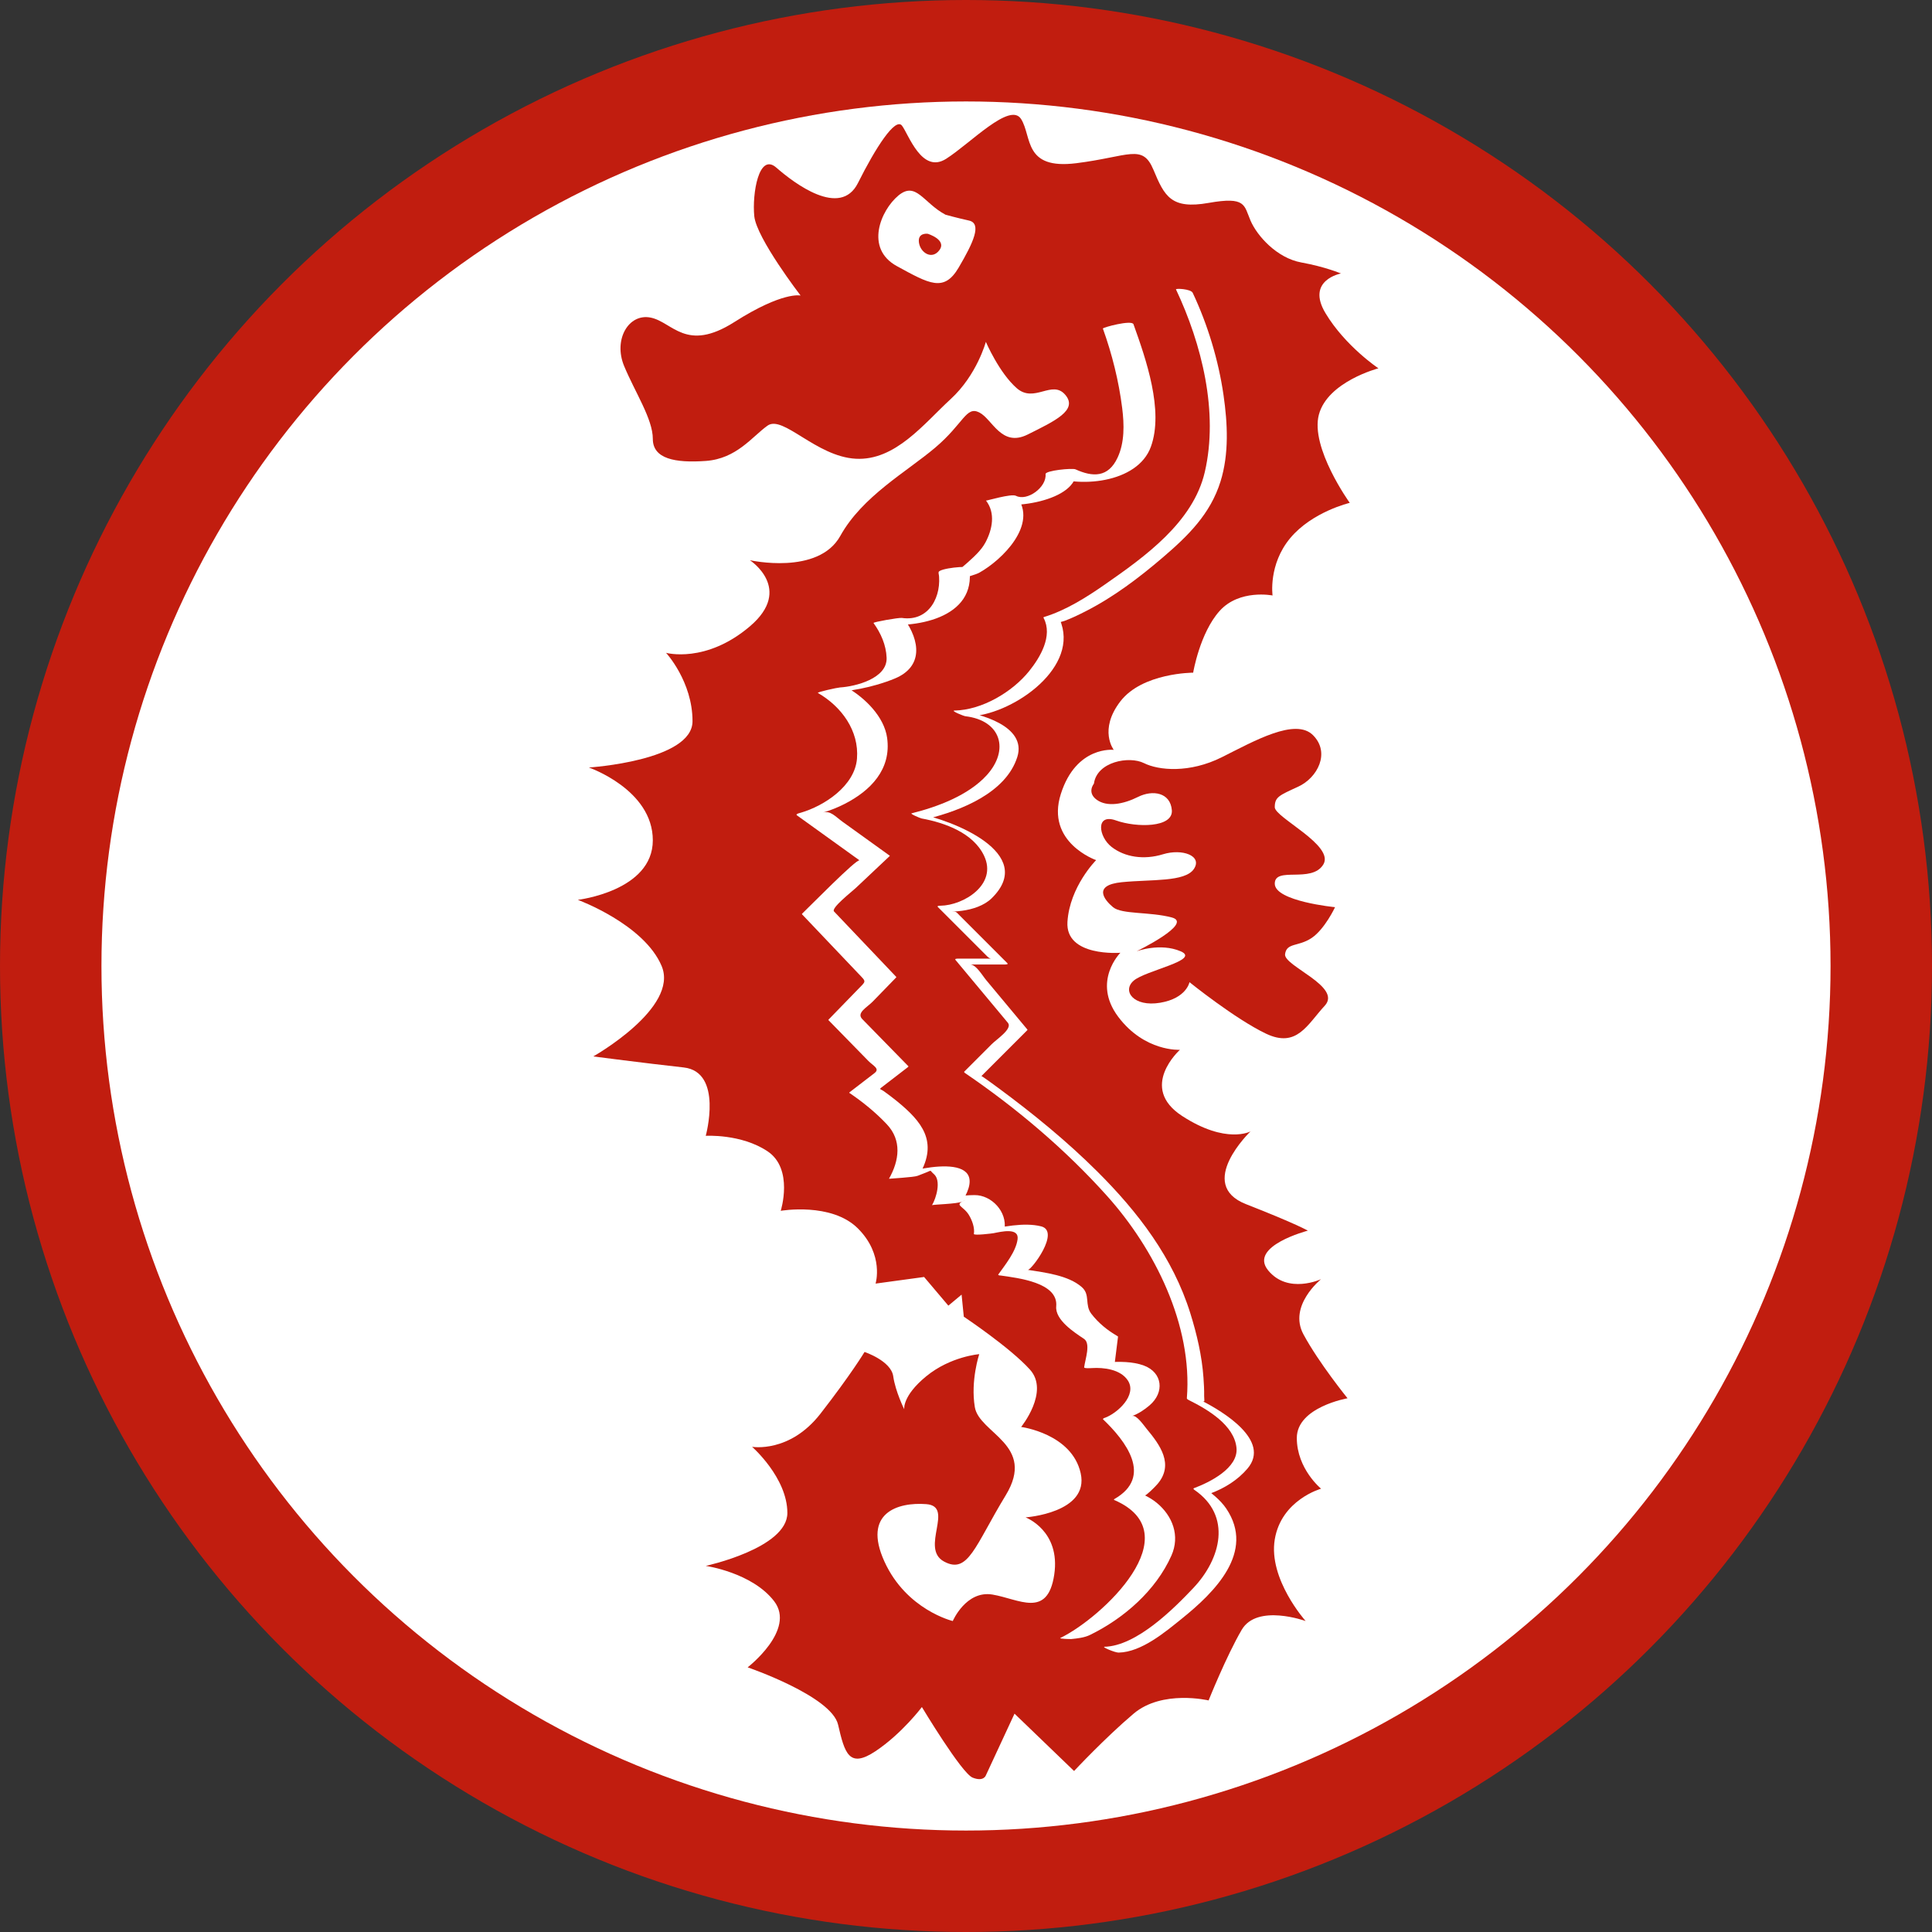
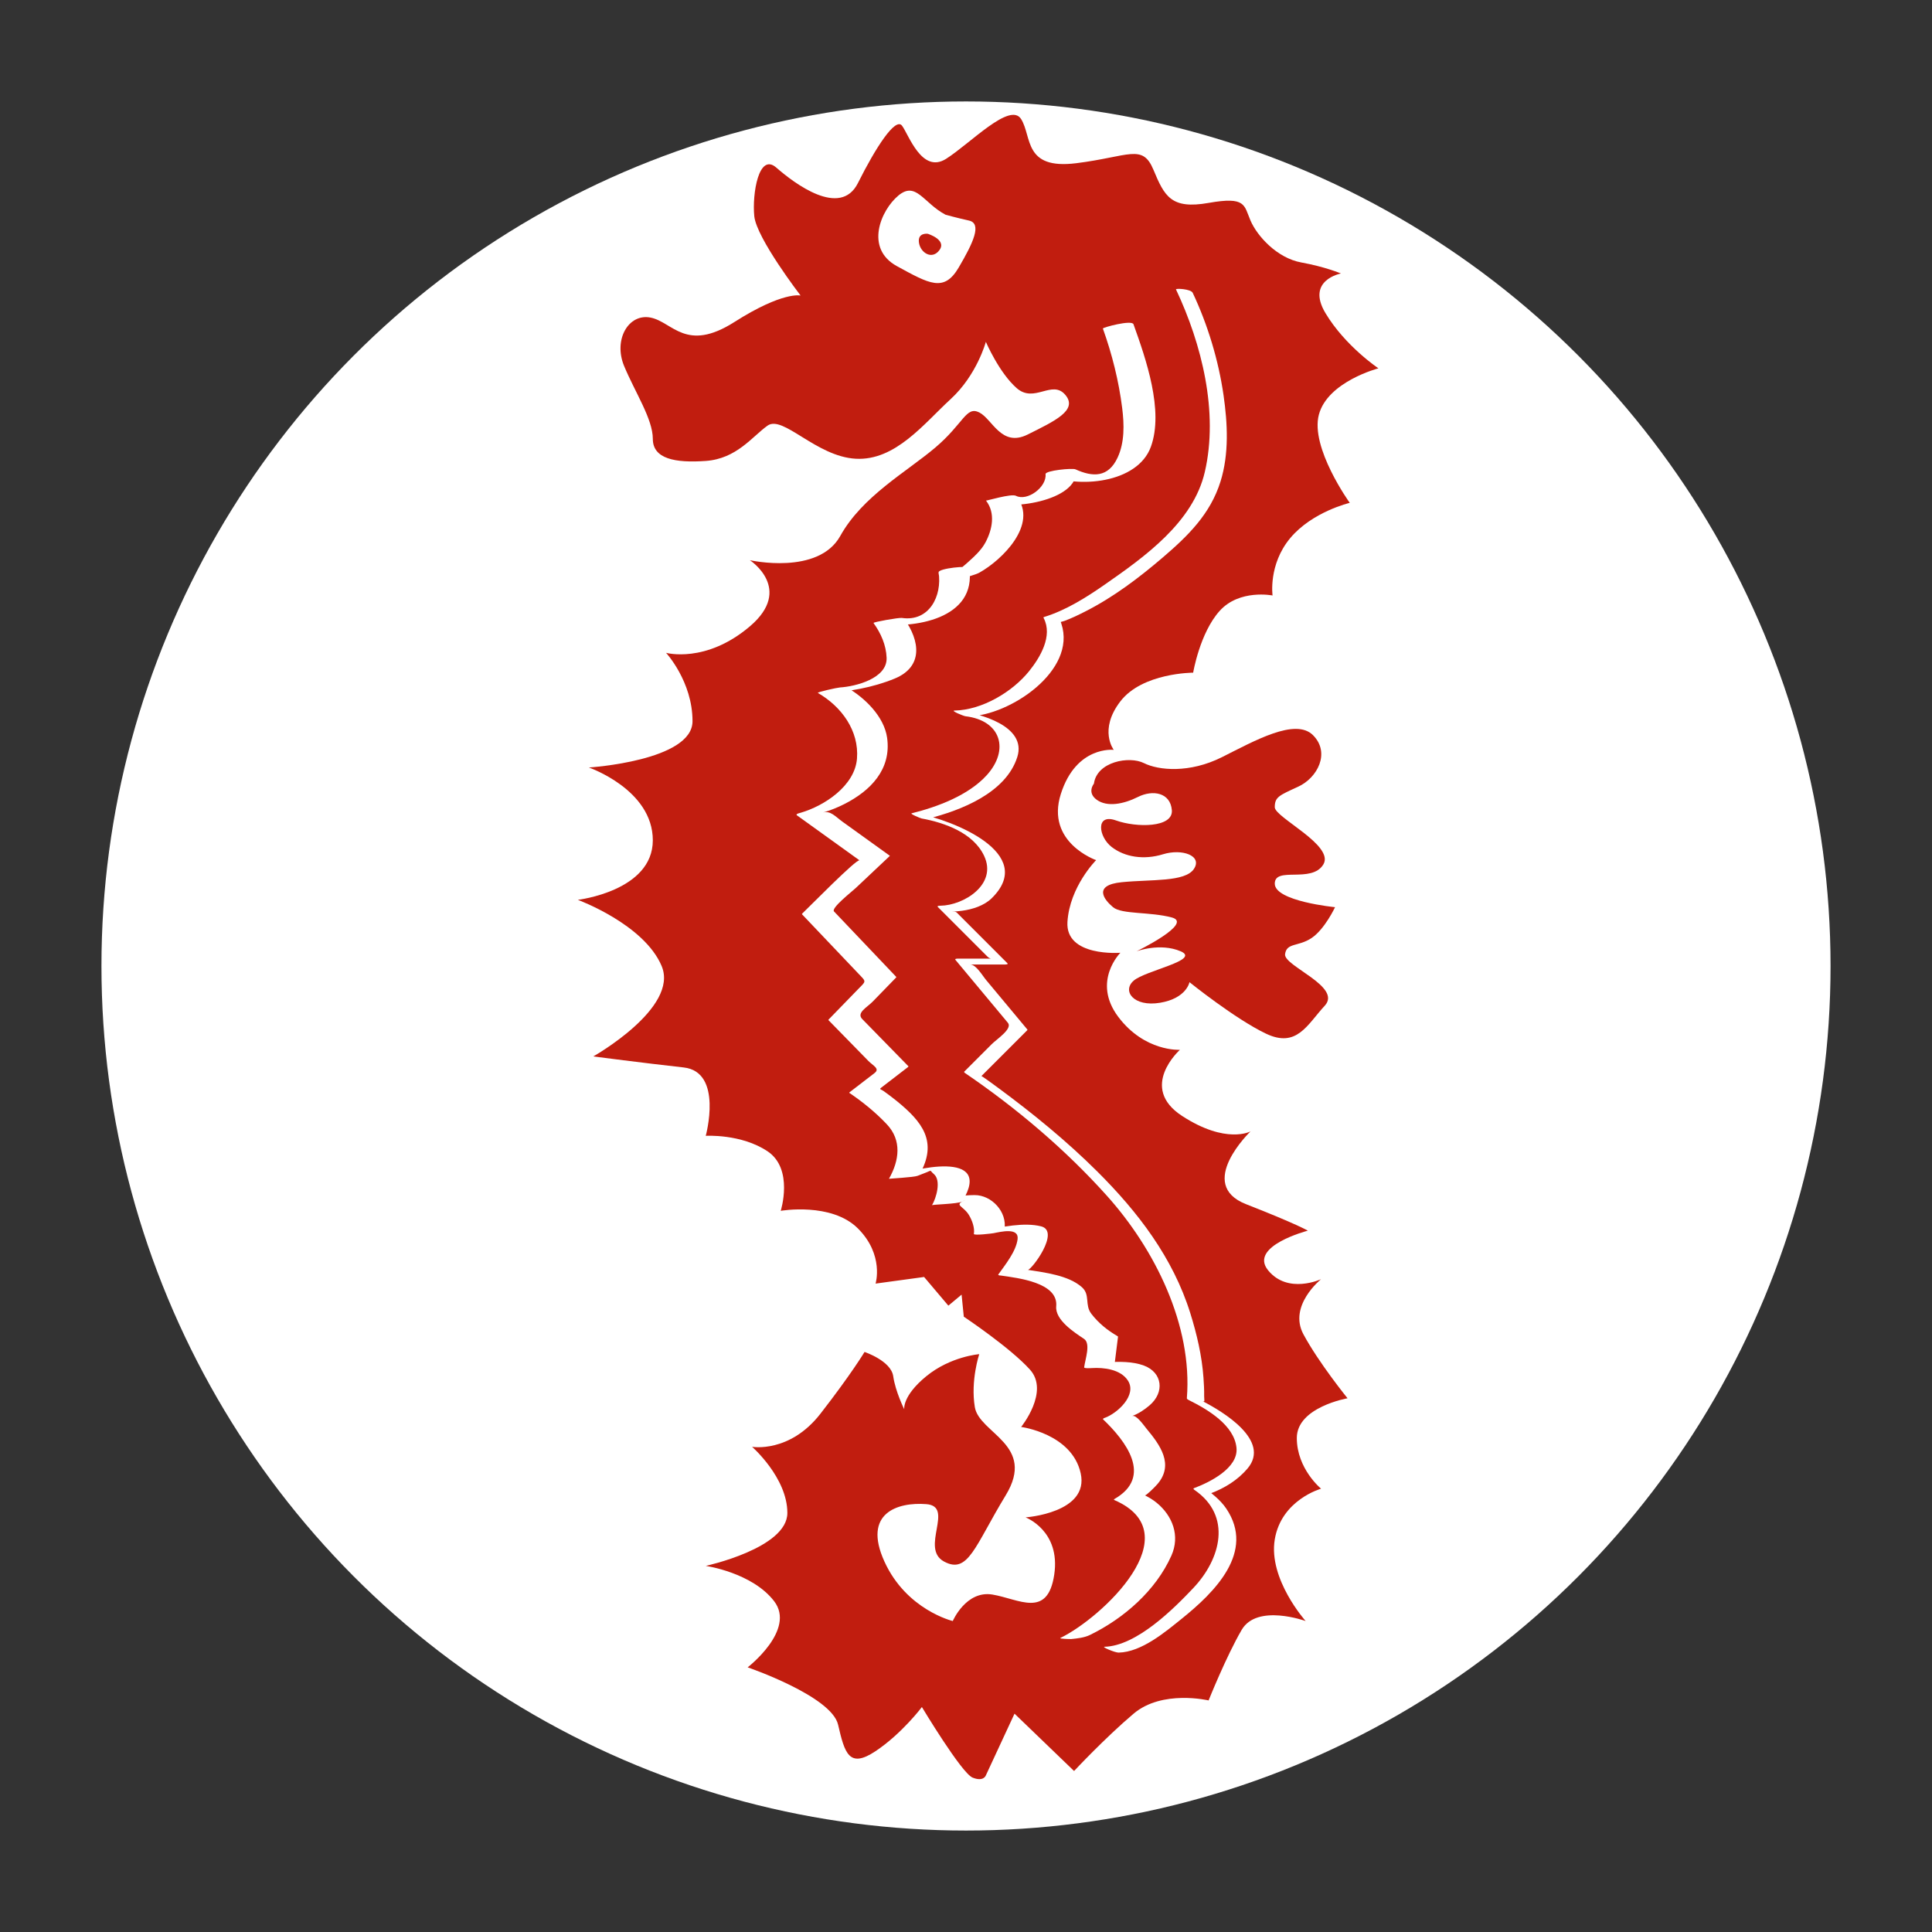
<svg xmlns="http://www.w3.org/2000/svg" id="Layer_2" x="0px" y="0px" width="438px" height="438px" viewBox="0 0 438 438" xml:space="preserve">
  <rect x="0" y="0" width="438" height="438" fill="#333333" stroke="none" />
  <g>
-     <circle fill="#C11D0F" cx="219" cy="219" r="219" />
    <circle fill="#FFFFFF" cx="219" cy="219" r="196" />
    <path fill="#C11D0F" d="M181.5,67c0,0-10-13-10.5-18s1-14.5,5-11s14.5,11.5,18.5,3.5s8.5-15,10-13s4.5,11,10,7.5s14.5-13,17-9  S232,38.5,244,37s15-4.5,17.5,1.5s4,9,12.5,7.5s8,0.5,9.5,4s6,8.5,11.5,9.5s9,2.5,9,2.5s-8,1.5-3.5,9s12,12.5,12,12.5  S301,86.5,299,94s7,20,7,20s-8.5,2-13.5,8s-4,13-4,13s-7.5-1.5-12,3.5s-6,14-6,14s-11.5,0-16.5,6.5s-1.5,11-1.5,11s-8.5-1-12,10  s8,15,8,15s-6,6-6.5,14s12,7,12,7s-6.5,6.5-0.5,14.5s14,7.5,14,7.5s-9.5,8.5,0.5,15s15.5,3.5,15.5,3.5s-12.5,12-1,16.5s14,6,14,6  s-13.5,3.5-9,9s12,2,12,2s-7.5,6-4,12.5s10,14.5,10,14.5s-11.5,2-11.5,9s5.5,11.5,5.5,11.5s-9,2.5-10.5,11.5s7,18.5,7,18.5  s-11-4-14.5,2s-7.5,16-7.5,16s-10.5-2.5-17,3s-13.5,13-13.5,13l-13.5-13l-6.5,14c0,0-0.5,1.5-3,0.5S209,387,209,387s-4.5,6-10.5,10  s-7,0.5-8.5-6s-20.5-13-20.5-13s11-8.5,6-15s-15.5-8-15.5-8s18.5-4,18.5-12s-8-15-8-15s8.5,1.5,15.5-7.5s10-14,10-14s6,2,6.5,5.5  s2.5,7.5,2.5,7.5s-0.5-3,5-7.5s12-5,12-5s-2,6-1,12s14,8.5,7,20s-8.5,18-14,15s2.5-12.5-4-13s-14.5,2-9.5,13s15.5,13.5,15.5,13.5  s3-7,9-6s12.5,5.5,14-4.5s-6.5-13-6.5-13s14.5-1,12.5-10s-13.5-10.5-13.5-10.5s6.5-8,2-13s-15-12-15-12l-0.5-5l-3,2.5l-5.5-6.5  l-11,1.5c0,0,2-6.5-4-12.5s-17.5-4-17.5-4s3-9.5-3-13.5s-14-3.5-14-3.5s4-14.5-5-15.5s-20.5-2.5-20.5-2.5s19.5-11,15.5-20.5  s-19-15-19-15s17-2,17-13.5S133.5,174,133.5,174s23.5-1.5,23.5-10.5s-6-15.5-6-15.5s9,2.5,19-6s0-15,0-15s15.5,3.5,20.5-5.5  s15-14.5,21.5-20s7-9.5,10-8s5,8,11,5s11.5-5.5,8.5-9s-7,2-11-1.5s-7-10.5-7-10.5s-2,7.5-8,13S203,104.5,194,104s-16.5-10-20-7.5  s-7,7.5-14,8s-12-0.5-12-5S144,89,141.5,83s1-12,6-11s8,8,19,1S181.5,67,181.5,67z" />
    <path fill="#C11D0F" d="M248,177.667c0.667-5,8.001-6.334,11.334-4.667s10.332,2.334,17.666-1.333s16.667-9,20.667-5  s1.001,9.667-3.333,11.667S289,180.667,289,183s13.666,8.667,11,13s-11,0.333-11,4.333s13.667,5.333,13.667,5.333s-2.333,5-5.333,7  s-5.666,1-6,3.667s13,7.333,9,11.667S294,237.668,287,234.334s-17.333-11.667-17.333-11.667S269,226.334,263,227.334  s-8.667-2.666-6-5s15.334-4.667,10.667-6.667s-10,0-10,0s13-6.334,8-7.667s-11.333-0.666-13.333-2.333s-4.666-5,2-5.667  s14.333,0,16.333-3s-2.667-4.666-7-3.333S255,194.333,252,192s-3.667-7.667,1-6s13,1.667,12.667-2.333s-4.334-4.667-7.667-3  s-7,2.333-9.333,0.667S248,177.667,248,177.667z" />
    <path fill="#FFFFFF" d="M214.333,48.667c-5-2.667-6.667-7.667-10.667-4.333s-7.666,12-0.333,16s10.666,6,14,0.333  s5.335-10,2.334-10.667C216.667,49.333,214.333,48.667,214.333,48.667z" />
    <path fill="#C11D0F" d="M210.333,53c0,0-2.333-0.333-2,2s3,4,4.667,1.667S210.333,53,210.333,53z" />
    <g>
      <g>
        <path fill="none" d="M253.5,74c0,0,8.5,23.5,2.5,30.5s-15.5,2.5-15.5,2.5s0.5,3-4.75,5.5S227,113,227,113s4.75,5.75-3.25,13.25    s-7.5,3-7.5,3s1.25,7-3.75,9.75s-11,1.75-11,1.75s5.75,7.75,1.25,11.5s-14,4.25-14,4.25s10.25,5.75,9,15S184,184.25,184,184.25    l14.25,10.25l-13,12.25l14.5,15.25l-8.5,8.75l11.25,11.5l-6.5,5c0,0,10.75,7.25,11,11.5s-2,8-2,8s9.25-4,10.5-0.5    s-0.75,6.5-0.75,6.5s5-3,7.5,0.75s2,5.75,2,5.75s10-2,10,0.5s-4.5,8.75-4.5,8.75s14.25,2,13.25,6.25s7,8.75,7,8.75l-0.75,6    c0,0,10.25-0.75,10.25,4.5s-6,7.25-6,7.25s8.25,7.75,7.25,12S256,339.5,256,339.5s10.75,4.5,5.5,15S243.75,371,243.75,371" />
        <path fill="#FFFFFF" d="M250.034,74.487c2.085,5.817,3.613,11.914,4.377,18.044c0.463,3.713,0.565,7.761-1.047,11.219    c-2.119,4.547-5.628,4.431-9.54,2.655c-0.741-0.337-6.872,0.271-6.79,1.082c0.299,2.953-4.149,6.229-6.71,4.918    c-1.07-0.548-6.723,1.168-6.79,1.082c2.203,2.835,1.434,6.548-0.109,9.465c-1.013,1.913-2.784,3.416-4.36,4.845    c-0.693,0.614-1.415,1.193-2.165,1.738c-2.069,1.167-0.975,1.297,3.281,0.391c-0.433-0.091-0.491-0.825-0.465-1.163    c-2.311,0.325-4.621,0.649-6.932,0.975c0.84,5.333-2.096,11.264-8.325,10.354c-0.703-0.103-6.575,0.938-6.425,1.146    c1.671,2.319,2.852,4.994,2.967,7.869c0.19,4.749-7.146,6.535-10.559,6.742c-0.643,0.039-5.319,1.072-5.017,1.247    c5.346,3.084,9.36,8.561,8.859,14.893c-0.487,6.149-7.367,10.704-12.782,12.274c-0.146,0.042-1.258,0.273-0.827,0.583    c4.731,3.403,9.462,6.806,14.193,10.209c-0.63-0.454-11.485,10.635-12.978,12.041c-0.035,0.047-0.071,0.095-0.106,0.143    c4.241,4.46,8.481,8.92,12.722,13.38c1.981,2.083,1.938,1.672-0.123,3.794c-2.164,2.228-4.328,4.456-6.493,6.684    c-0.035,0.048-0.071,0.095-0.106,0.143c3.033,3.1,6.065,6.2,9.098,9.3c1.034,1.057,2.678,1.734,1.38,2.733    c-1.874,1.441-3.748,2.883-5.622,4.324c-0.153,0.106-0.142,0.189,0.035,0.25c3.016,2.054,5.868,4.379,8.373,7.034    c3.421,3.626,2.857,8.182,0.486,12.358c0.017-0.029,5.712-0.341,6.492-0.671c0.483-0.204,0.974-0.387,1.465-0.57    c2.048-0.761,1.065-0.809,2.219,0.17c1.725,1.462,0.538,5.485-0.426,7.071c0.112-0.185,5.837-0.275,6.825-0.832    c0.26-0.151,0.531-0.28,0.814-0.385c-2.909,1.267-0.581,1.23,0.758,3.466c0.693,1.156,1.335,2.863,1.103,4.251    c-0.072,0.43,4.189-0.112,4.451-0.163c1.711-0.333,5.804-1.344,5.46,1.36c-0.354,2.795-2.817,5.812-4.411,8.053    c0.134,0.137,0.303,0.193,0.507,0.171c4.044,0.586,13.149,1.597,12.66,6.992c-0.28,3.093,4.084,5.903,6.289,7.371    c1.599,1.064,0.273,4.625,0.044,6.466c-0.037,0.295,1.713,0.169,1.773,0.165c2.644-0.168,6.461,0.271,8.125,2.798    c2.199,3.339-2.425,7.483-5.209,8.483c-0.201,0.034-0.349,0.136-0.439,0.304c5.143,4.897,11.468,13.033,2.606,18.107    c-0.153,0.106-0.142,0.189,0.035,0.25c17.442,7.611-2.747,26.589-12.285,31.25c-0.392,0.191,2.266,0.263,2.502,0.238    c1.393-0.143,2.943-0.305,4.217-0.928c7.703-3.765,14.928-10.08,18.453-17.978c2.006-4.495,0.278-9.005-3.32-11.969    c-0.819-0.674-1.742-1.231-2.691-1.701c0.25,0.124,2.288-1.891,2.883-2.593c3.759-4.438,0.567-8.82-2.493-12.495    c-0.617-0.741-2.306-3.251-3.296-2.896c1.472-0.528,2.776-1.401,3.958-2.409c3.486-2.973,2.92-7.433-1.223-9.01    c-2.572-0.979-5.726-0.93-8.438-0.758c0.591,0.056,1.183,0.11,1.773,0.165c0.25-2,0.5-4,0.75-6    c-0.047-0.036-0.094-0.071-0.142-0.107c-2.275-1.314-4.302-2.967-5.908-5.049c-1.575-2.043-0.191-4.316-2.157-6.049    c-3.052-2.69-8.366-3.302-12.245-3.92c0.77,0.123,7.479-8.756,2.998-9.865c-3.904-0.967-8.882,0.151-12.747,0.903    c1.484-0.055,2.968-0.108,4.451-0.163c0.679-4.046-2.933-7.842-6.782-7.823c-3.156,0.015-6.758,0.587-9.543,2.155    c2.275-0.277,4.551-0.555,6.826-0.832c7.116-11.715-11.438-7.361-16.242-5.329c2.164-0.224,4.328-0.447,6.492-0.671    c4.232-7.454,0.592-11.963-5.2-16.676c-0.916-0.745-1.868-1.448-2.822-2.144c-0.71-0.519-1.208-0.442-0.67-0.856    c2.029-1.561,4.057-3.121,6.086-4.682c0.035-0.048,0.071-0.095,0.106-0.143c-3.493-3.57-6.985-7.141-10.478-10.711    c-1.405-1.436,1.075-2.657,2.374-3.994c1.75-1.801,3.499-3.602,5.249-5.402c0.035-0.047,0.071-0.095,0.106-0.143    c-4.714-4.958-9.428-9.915-14.142-14.873c-0.729-0.766,4.02-4.46,4.957-5.343c2.526-2.38,5.053-4.761,7.579-7.142    c0.153-0.106,0.142-0.19-0.035-0.25c-3.519-2.531-7.037-5.062-10.556-7.593c-1.637-1.177-2.732-2.593-4.458-2.093    c1.657-0.48,3.282-1.131,4.82-1.91c5.977-3.025,10.734-7.877,9.73-15.041c-0.67-4.783-5.009-9.041-9.036-11.364    c-1.672,0.416-3.345,0.831-5.017,1.247c5.33-0.323,10.805-1.266,15.755-3.3c6.528-2.682,5.771-8.565,2.153-13.589    c-2.142,0.382-4.283,0.764-6.425,1.146c8.648,1.262,22.995-1.101,21.175-12.646c-0.094-0.593-6.862,0.069-6.932,0.975    c-0.251,3.243,7.844,0.873,9.243,0.091c5.143-2.871,13.393-10.94,8.438-17.316c-2.264,0.361-4.527,0.722-6.79,1.082    c4.593,2.353,21.017,0.099,20.29-7.082c-2.264,0.361-4.527,0.722-6.79,1.082c7.103,3.225,20.703,2.031,23.729-6.294    c2.985-8.212-1.128-19.946-3.939-27.788C256.584,72.448,249.945,74.24,250.034,74.487L250.034,74.487z" />
      </g>
    </g>
    <g>
      <g>
-         <path fill="none" d="M268.5,66c0,0,17.25,36.25,0,53.5s-30,21-30,21s3.25,5.75-4.5,13.5s-16,7.75-16,7.75    s13.75,1.5,10.375,10.375S208.5,185,208.5,185s17,3,17,12s-11,9-11,9l12,12h-8l12.5,15l-10.5,10.5c0,0,28,19,40,38    s10.5,36,10.5,36s11.25,5.5,11.25,11.25S272.5,338,272.5,338s13.5,9,0,22.5S252,374,252,374" />
        <path fill="#FFFFFF" d="M266.606,65.614c5.856,12.407,9.689,27.825,6.53,41.403c-2.647,11.38-13.559,19.16-22.627,25.477    c-4.183,2.914-8.909,5.901-13.843,7.394c-0.111,0.051-0.132,0.126-0.061,0.226c2.128,4.066-0.807,8.944-3.282,12.022    c-3.816,4.747-10.688,8.835-16.935,8.952c-0.937,0.018,2.033,1.236,2.488,1.29c8.088,0.957,10.041,7.643,4.802,13.389    c-4.147,4.549-11.149,7.166-17.011,8.62c-0.436,0.108,1.991,1.115,2.236,1.16c5.324,0.973,11.734,3.277,14.195,8.463    c3.098,6.526-4.666,11.256-9.884,11.323c-0.028,0-0.897-0.01-0.607,0.28c3.097,3.097,6.194,6.194,9.291,9.291    c0.648,0.648,1.297,1.296,1.944,1.944c0.657,0.657,1.295,0.484,0.78,0.484c-2.47,0-4.938,0-7.407,0    c-0.062,0-0.864-0.027-0.608,0.28c3.964,4.757,7.928,9.514,11.892,14.271c1.113,1.335-2.545,3.712-3.659,4.826    c-2.091,2.091-4.182,4.181-6.271,6.271c0.014,0.129,0.082,0.225,0.206,0.285c11.701,7.971,22.782,17.351,32.227,27.892    c10.754,12.002,19.397,29.248,18.067,45.823c-0.018,0.214,0.352,0.386,0.485,0.452c4.215,2.1,10.251,5.643,10.765,10.798    c0.458,4.596-6.102,7.839-9.651,9.155c-0.244,0.091,0.017,0.317,0.107,0.38c8.585,5.894,5.995,15.64-0.206,22.215    c-4.433,4.699-12.918,13.195-20.179,13.356c-0.713,0.016,2.38,1.341,3.221,1.322c5.19-0.115,10.579-4.688,14.321-7.701    c7.453-5.998,16.691-15.124,10.078-24.935c-0.665-0.987-1.521-1.888-2.409-2.677c-0.323-0.287-0.647-0.564-0.986-0.832    c-0.606-0.479-0.076,0.02-0.185,0.06c3.19-1.184,6.18-3.036,8.387-5.64c5.396-6.365-5.67-12.968-10.279-15.326    c0.748,0.383,0.437-0.188,0.452-1.099c0.025-1.397-0.057-2.795-0.156-4.188c-0.356-4.965-1.495-9.834-2.974-14.574    c-3.927-12.594-11.863-22.962-21.087-32.146c-6.944-6.913-14.589-13.152-22.47-18.964c-0.869-0.641-3.741-2.753-3.813-2.681    c2.293-2.293,4.585-4.585,6.878-6.877c1.188-1.188,2.376-2.377,3.564-3.565c-0.013-0.044-0.025-0.088-0.038-0.132    c-3.087-3.703-6.173-7.407-9.26-11.11c-0.985-1.183-2.342-3.609-3.69-3.609c2.613,0,5.228,0,7.842,0    c0.029,0,0.897,0.009,0.608-0.28c-3.613-3.613-7.227-7.226-10.84-10.839c-0.829-0.83-0.718-0.894-1.702-0.881    c0.762-0.01,1.512-0.083,2.268-0.187c2.332-0.319,4.964-1.138,6.681-2.814c10.525-10.28-9.217-17.845-16.704-19.212    c0.746,0.386,1.491,0.773,2.236,1.16c7.572-1.879,17.742-5.89,20.299-14c2.218-7.035-8.61-9.912-13.509-10.491    c0.829,0.43,1.658,0.86,2.487,1.29c9.241-0.174,24.545-10.314,21.008-21.009c-0.204-0.617-0.236-0.288,0.685-0.628    c1.638-0.604,3.213-1.372,4.767-2.162c6.365-3.236,12.129-7.598,17.537-12.224c5.748-4.916,10.798-9.867,13.095-17.233    c1.955-6.268,1.606-13.15,0.683-19.559c-1.14-7.903-3.577-15.979-6.99-23.211C269.973,65.496,266.473,65.329,266.606,65.614    L266.606,65.614z" />
      </g>
    </g>
  </g>
</svg>